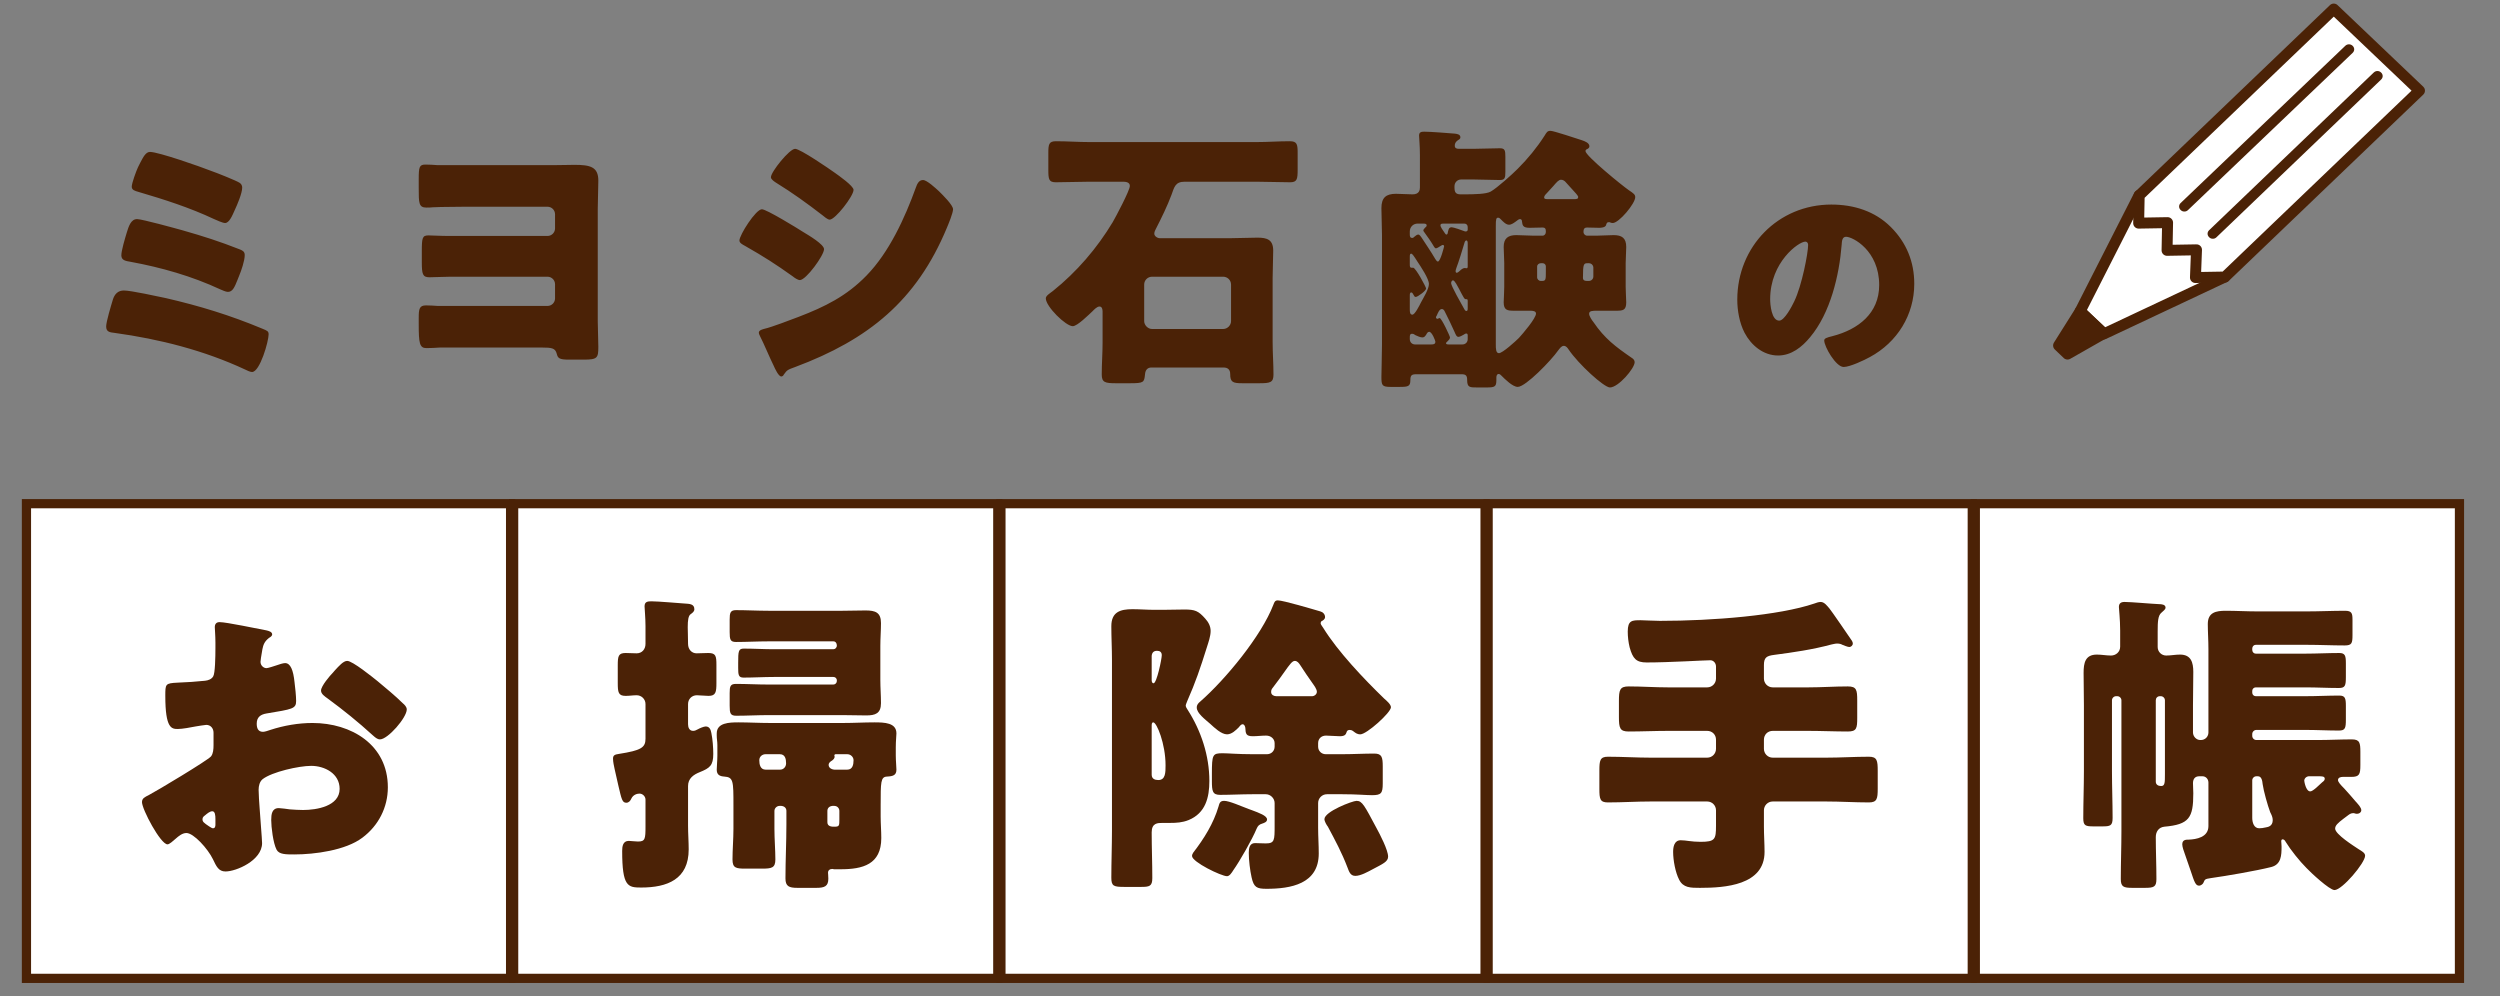
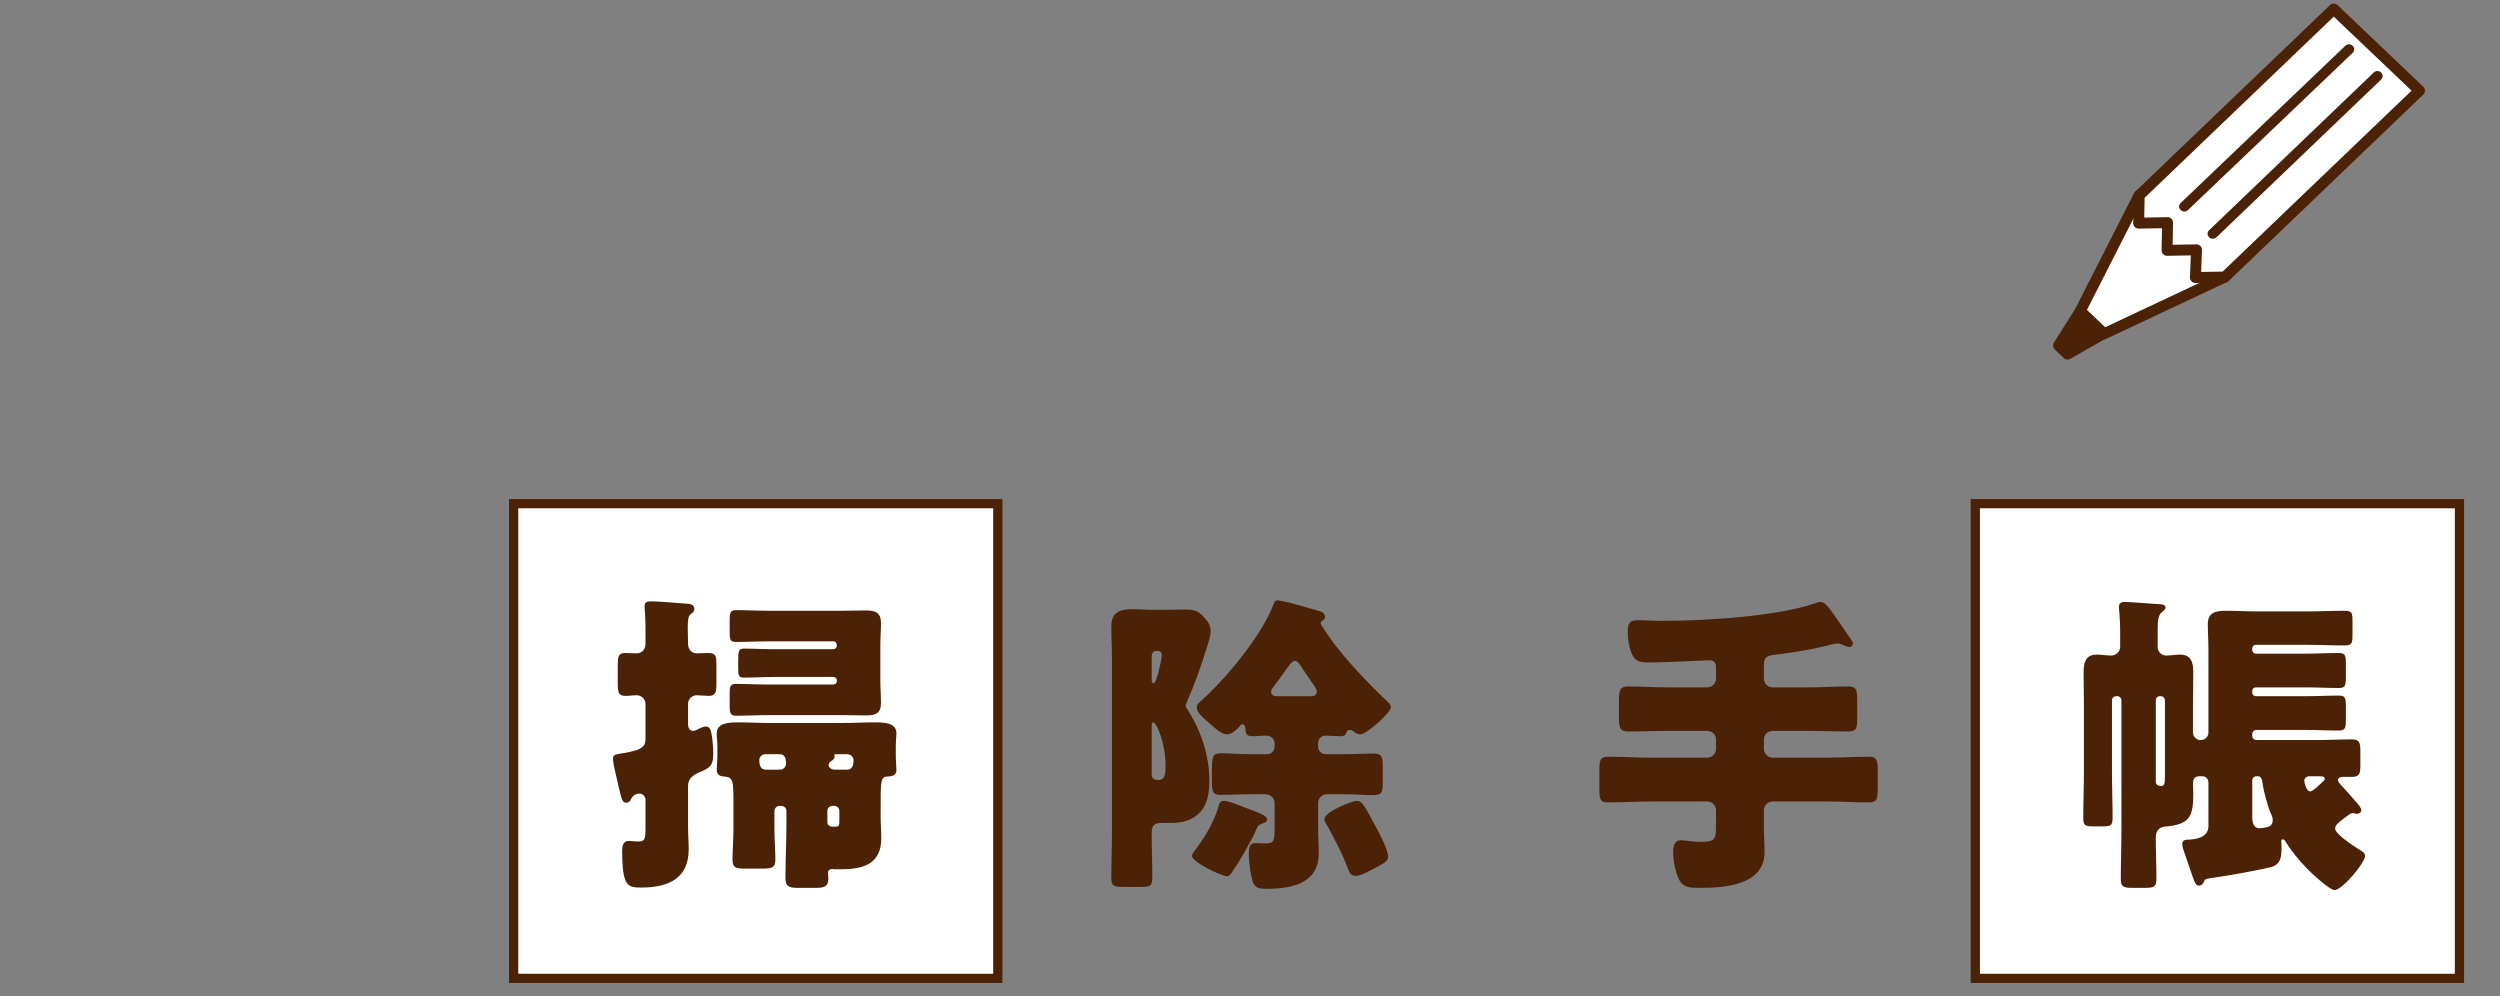
<svg xmlns="http://www.w3.org/2000/svg" width="276" height="110" viewBox="0 0 276 110" fill="none">
  <rect x="0" y="0" width="276" height="110" fill="#808080" stroke="none" />
-   <path d="M14.544 20.619C14.544 20.216 15.04 18.882 15.227 18.478C15.32 18.323 15.382 18.137 15.475 17.982C15.816 17.33 16.096 16.772 16.561 16.772C17.492 16.772 22.178 18.416 23.264 18.851C23.822 19.037 26.087 19.937 26.46 20.185C26.646 20.309 26.739 20.495 26.739 20.712C26.739 21.333 26.181 22.636 25.901 23.226C25.653 23.785 25.312 24.622 24.846 24.622C24.598 24.622 23.915 24.312 23.636 24.188C20.936 22.916 18.113 22.016 15.258 21.178C14.947 21.085 14.544 20.992 14.544 20.619ZM13.675 32.07C14.451 32.07 17.399 32.721 18.299 32.908C22.053 33.777 25.405 34.801 28.973 36.29C29.501 36.507 29.656 36.569 29.656 36.911C29.656 37.687 28.694 41.069 27.825 41.069C27.608 41.069 27.236 40.883 27.049 40.79C22.519 38.679 17.616 37.438 12.682 36.756C12.155 36.694 11.72 36.663 11.72 36.042C11.72 35.514 12.279 33.684 12.465 33.063C12.651 32.473 13.023 32.07 13.675 32.07ZM15.134 24.188C15.661 24.188 19.385 25.212 20.161 25.429C22.55 26.112 24.195 26.639 26.491 27.539C26.801 27.663 27.018 27.788 27.018 28.16C27.018 28.781 26.646 29.867 26.398 30.456L26.212 30.922C25.901 31.698 25.684 32.225 25.157 32.225C24.939 32.225 24.536 32.039 24.319 31.946C21.185 30.487 17.802 29.525 14.42 28.905C13.892 28.812 13.396 28.75 13.396 28.191C13.396 27.663 13.799 26.329 13.985 25.709C14.203 24.995 14.451 24.188 15.134 24.188ZM48.275 18.23H61.277C62.084 18.23 62.828 18.199 63.418 18.199C65.156 18.199 66.056 18.416 66.056 19.937C66.056 20.992 65.993 22.016 65.993 23.04V35.483C65.993 36.414 66.056 37.345 66.056 38.276C66.056 39.517 65.963 39.703 64.442 39.703H62.797C61.742 39.703 61.587 39.548 61.463 39.052C61.308 38.431 60.904 38.369 59.849 38.369H48.554C48.057 38.4 47.561 38.431 47.065 38.431C46.32 38.431 46.227 37.873 46.227 35.825V35.111C46.227 34.118 46.289 33.715 47.033 33.715C47.375 33.715 47.964 33.746 48.368 33.777H60.439C60.904 33.777 61.277 33.404 61.277 32.939V31.387C61.277 30.922 60.904 30.549 60.439 30.549H49.764C49.02 30.549 47.995 30.611 47.406 30.611C46.661 30.611 46.568 30.27 46.568 28.936V27.726C46.568 26.236 46.63 25.988 47.313 25.988C47.685 25.988 48.585 26.05 49.671 26.05H60.439C60.904 26.05 61.277 25.677 61.277 25.212V23.66C61.277 23.195 60.904 22.823 60.439 22.823H51.316C50.137 22.854 48.957 22.823 47.778 22.885C47.53 22.916 47.313 22.916 47.065 22.916C46.227 22.916 46.227 22.388 46.227 20.806V19.782C46.227 18.447 46.289 18.168 46.971 18.168C47.406 18.168 47.84 18.199 48.275 18.23ZM87.777 16.43C88.336 16.43 91.501 18.602 92.153 19.068C92.587 19.378 94.232 20.526 94.232 20.961C94.232 21.643 92.215 24.25 91.594 24.25C91.377 24.25 90.974 23.909 90.787 23.753C89.143 22.481 87.467 21.271 85.698 20.185C85.512 20.061 85.109 19.813 85.109 19.564C85.109 18.975 87.157 16.43 87.777 16.43ZM81.633 26.546C81.633 25.957 83.433 23.102 84.116 23.102C84.612 23.102 88.057 25.212 88.677 25.615C89.298 25.988 90.974 26.981 90.974 27.508C90.974 28.191 88.987 30.922 88.305 30.922C88.088 30.922 87.715 30.674 87.529 30.518C85.667 29.184 84.302 28.315 82.285 27.167C81.944 26.981 81.633 26.826 81.633 26.546ZM83.774 36.724C83.774 36.445 84.209 36.352 84.426 36.29C85.14 36.135 87.343 35.297 88.15 34.987C91.067 33.87 93.456 32.691 95.659 30.425C98.173 27.85 99.91 24.033 101.121 20.681C101.245 20.34 101.431 19.875 101.896 19.875C102.331 19.875 103.293 20.775 103.665 21.116C104.069 21.519 105.217 22.636 105.217 23.102C105.217 23.505 104.72 24.715 104.534 25.15C101.183 33.218 95.845 37.5 87.808 40.51C86.971 40.821 86.908 40.821 86.536 41.348C86.505 41.441 86.381 41.565 86.257 41.565C85.947 41.565 85.543 40.666 85.419 40.386C84.984 39.517 84.333 37.935 83.93 37.159C83.867 37.035 83.774 36.849 83.774 36.724ZM121.725 37.811V34.397C121.725 34.149 121.663 33.839 121.384 33.839C121.105 33.839 120.794 34.18 120.608 34.366C120.205 34.739 118.933 36.011 118.436 36.011C117.66 36.011 115.457 33.839 115.457 32.939C115.457 32.66 115.86 32.411 116.233 32.132C118.87 30.022 121.105 27.415 122.842 24.529C123.184 23.94 124.735 21.023 124.735 20.526C124.735 20.123 124.301 20.061 123.991 20.061H120.298C119.057 20.061 117.815 20.123 116.574 20.123C115.798 20.123 115.736 19.813 115.736 18.758V16.896C115.736 15.934 115.798 15.592 116.574 15.592C117.815 15.592 119.057 15.685 120.298 15.685H138.699C139.941 15.685 141.151 15.592 142.392 15.592C143.199 15.592 143.261 15.934 143.261 16.896V18.727C143.261 19.782 143.199 20.123 142.423 20.123C141.182 20.123 139.941 20.061 138.699 20.061H130.786C129.731 20.061 129.638 20.681 129.328 21.519C128.893 22.698 128.211 24.095 127.621 25.243C127.528 25.398 127.435 25.615 127.435 25.802C127.435 26.05 127.745 26.298 128.056 26.298H135.782C136.806 26.298 137.83 26.236 138.823 26.236C139.878 26.236 140.561 26.453 140.561 27.663C140.561 28.657 140.499 29.649 140.499 30.674V37.811C140.499 38.99 140.592 40.169 140.592 41.348C140.592 42.217 140.251 42.31 139.041 42.31H137.148C136.093 42.31 135.813 42.186 135.813 41.286C135.813 40.821 135.565 40.572 135.069 40.572H127.125C126.659 40.572 126.442 40.883 126.411 41.317C126.318 42.217 126.287 42.31 124.735 42.31H123.184C122.005 42.31 121.632 42.217 121.632 41.348C121.632 40.169 121.725 38.99 121.725 37.811ZM126.318 31.418V35.452C126.318 35.887 126.721 36.321 127.187 36.321H135.038C135.503 36.321 135.907 35.918 135.907 35.452V31.418C135.907 30.922 135.503 30.549 135.038 30.549H127.187C126.721 30.549 126.318 30.922 126.318 31.418ZM161.383 41.317H156.387C155.86 41.317 155.704 41.41 155.704 41.969C155.704 42.651 155.456 42.714 154.556 42.714H153.501C152.57 42.714 152.508 42.527 152.508 41.596C152.508 40.945 152.57 39.145 152.57 38.028V25.895C152.57 24.933 152.508 23.971 152.508 22.978C152.508 21.83 153.005 21.395 154.122 21.395C154.742 21.395 155.332 21.457 155.953 21.457C156.697 21.457 156.759 20.961 156.759 20.681V17.175C156.759 16.027 156.666 15.251 156.666 14.972C156.666 14.599 156.884 14.537 157.225 14.537C157.908 14.537 159.894 14.693 160.638 14.755C160.887 14.786 161.228 14.848 161.228 15.158C161.228 15.344 161.073 15.406 160.887 15.53C160.7 15.685 160.607 15.841 160.607 16.089C160.607 16.368 160.824 16.43 161.073 16.43H162.624C163.617 16.43 164.61 16.368 165.572 16.368C166.131 16.368 166.193 16.585 166.193 17.299V18.975C166.193 19.657 166.131 19.875 165.572 19.875C164.61 19.875 163.617 19.813 162.624 19.813H161.321C160.887 19.813 160.576 20.154 160.576 20.557V20.712C160.576 21.24 160.731 21.457 161.259 21.457H161.538C162.81 21.457 164.114 21.426 164.579 21.147C165.324 20.712 166.907 19.285 167.558 18.633C168.675 17.516 169.668 16.306 170.506 15.003C170.754 14.599 170.816 14.444 171.189 14.444C171.499 14.444 174.137 15.313 174.602 15.468C174.975 15.592 175.471 15.779 175.471 16.151C175.471 16.306 175.347 16.399 175.223 16.461C175.13 16.492 175.037 16.554 175.037 16.678C175.037 17.206 179.133 20.526 179.815 20.992C180.374 21.364 180.529 21.488 180.529 21.768C180.529 22.481 178.729 24.622 178.047 24.622C177.892 24.622 177.83 24.591 177.705 24.529H177.581C177.395 24.529 177.364 24.684 177.302 24.871C177.209 25.119 176.743 25.15 176.557 25.15C176.092 25.15 175.657 25.119 175.192 25.119C174.944 25.119 174.819 25.274 174.819 25.522V25.615C174.819 25.833 175.006 26.019 175.223 26.019H176.247C176.868 26.019 177.488 25.957 178.14 25.957C179.04 25.957 179.536 26.267 179.536 27.26C179.536 27.85 179.474 28.439 179.474 29.06V31.666C179.474 32.287 179.536 33.001 179.536 33.373C179.536 34.273 179.164 34.304 178.388 34.304H176.34C175.812 34.304 175.44 34.304 175.44 34.645C175.44 34.894 175.75 35.359 175.906 35.545C177.147 37.376 178.357 38.276 180.157 39.517C180.312 39.61 180.467 39.766 180.467 39.983C180.467 40.666 178.667 42.776 177.736 42.776C177.085 42.776 174.261 40.2 173.175 38.586C173.051 38.4 172.896 38.183 172.647 38.183C172.368 38.183 172.182 38.493 172.027 38.679C171.251 39.797 168.427 42.714 167.558 42.714C167 42.714 166.131 41.845 165.758 41.472C165.665 41.379 165.572 41.286 165.448 41.286C165.262 41.286 165.2 41.503 165.2 41.658V41.969C165.2 42.714 165.014 42.776 164.052 42.776H163.09C162.252 42.776 161.973 42.776 161.973 41.938C161.973 41.503 161.849 41.317 161.383 41.317ZM168.955 34.304H167.155C166.41 34.304 166.007 34.242 166.007 33.373C166.007 33.001 166.069 32.349 166.069 31.666V29.06C166.069 28.439 166.007 27.85 166.007 27.26C166.007 26.298 166.503 25.957 167.403 25.957C168.024 25.957 168.675 26.019 169.296 26.019H170.289C170.506 26.019 170.661 25.833 170.661 25.615V25.553C170.661 25.274 170.599 25.119 170.289 25.119C169.823 25.119 169.358 25.15 168.862 25.15C168.086 25.15 168.086 24.84 168.024 24.436C168.024 24.312 167.962 24.188 167.806 24.188C167.682 24.188 167.527 24.312 167.372 24.436C167.155 24.591 166.876 24.809 166.596 24.809C166.255 24.809 165.945 24.467 165.727 24.25C165.634 24.157 165.541 24.033 165.386 24.033C165.169 24.033 165.138 24.25 165.138 24.902V38.059C165.138 38.462 165.138 38.99 165.479 38.99C165.883 38.99 167.341 37.656 167.682 37.314C168.086 36.88 169.575 35.142 169.575 34.614C169.575 34.335 169.203 34.304 168.955 34.304ZM157.132 24.684H156.511C156.015 24.684 155.642 25.057 155.642 25.553V25.864C155.642 26.112 155.673 26.267 155.922 26.267C156.015 26.267 156.077 26.205 156.139 26.143C156.263 26.05 156.418 25.895 156.573 25.895C156.728 25.895 156.852 26.112 156.946 26.236C157.442 27.012 157.97 27.757 158.435 28.563C158.497 28.657 158.621 28.874 158.745 28.874C159.025 28.874 159.428 27.229 159.428 27.198C159.428 27.136 159.397 27.043 159.304 27.043C159.242 27.043 159.211 27.043 159.025 27.167C158.838 27.291 158.621 27.415 158.528 27.415C158.435 27.415 158.373 27.322 158.311 27.229C158.032 26.733 157.566 26.081 157.225 25.615C157.194 25.584 157.132 25.491 157.132 25.429C157.132 25.336 157.318 25.15 157.38 25.088C157.473 25.026 157.504 24.964 157.504 24.871C157.504 24.715 157.349 24.684 157.132 24.684ZM162.035 25.305V25.057C162.035 24.84 161.88 24.684 161.662 24.684H159.428C159.118 24.684 159.025 24.715 159.025 24.871C159.025 25.057 159.273 25.398 159.49 25.709C159.552 25.802 159.614 25.895 159.676 25.895C159.831 25.895 159.831 25.709 159.863 25.553C159.925 25.336 159.956 25.088 160.266 25.088C160.452 25.088 161.445 25.429 161.662 25.522C161.724 25.553 161.755 25.553 161.817 25.553C162.035 25.553 162.035 25.398 162.035 25.305ZM155.642 28.346V29.184C155.642 29.37 155.642 29.556 155.828 29.556H156.015C156.294 29.556 157.442 31.698 157.442 31.853C157.442 32.101 156.511 32.784 156.294 32.784C156.17 32.784 156.108 32.66 156.046 32.535C155.953 32.38 155.922 32.287 155.797 32.287C155.642 32.287 155.642 32.504 155.642 32.628V34.149C155.642 34.397 155.642 34.739 155.922 34.739C156.201 34.739 156.666 33.808 156.884 33.373C157.132 32.908 157.752 31.915 157.752 31.356C157.752 30.767 156.852 29.432 156.48 28.874C156.108 28.284 155.922 28.005 155.797 28.005C155.673 28.005 155.642 28.098 155.642 28.346ZM162.035 33.932V33.249C162.035 33.032 162.004 33.032 161.849 33.032C161.662 33.032 161.631 32.939 161.042 31.822C160.949 31.666 160.607 30.953 160.421 30.953C160.266 30.953 160.204 31.139 160.204 31.263C160.204 31.573 161.321 33.528 161.6 34.025C161.662 34.149 161.755 34.335 161.88 34.335C162.035 34.335 162.035 34.211 162.035 33.932ZM162.035 29.339V26.919C162.035 26.764 162.035 26.546 161.88 26.546C161.755 26.546 161.693 26.733 161.662 26.857C161.569 27.229 160.949 29.184 160.793 29.556C160.762 29.68 160.7 29.805 160.7 29.929C160.7 30.022 160.731 30.115 160.824 30.115C160.918 30.115 161.104 29.96 161.166 29.898C161.29 29.774 161.507 29.587 161.724 29.587C161.755 29.587 161.849 29.618 161.88 29.618C162.035 29.618 162.035 29.525 162.035 29.339ZM160.049 38.028H161.445C161.786 38.028 162.035 37.78 162.035 37.438V37.066C162.035 36.973 162.035 36.818 161.88 36.818C161.786 36.818 161.693 36.88 161.6 36.942C161.445 37.035 161.166 37.19 161.011 37.19C160.793 37.19 160.7 36.911 160.576 36.631C160.235 35.856 159.863 35.111 159.49 34.366C159.428 34.242 159.335 34.118 159.18 34.118C158.901 34.118 158.745 34.552 158.621 34.832C158.59 34.894 158.528 34.956 158.528 35.049C158.528 35.111 158.621 35.204 158.683 35.204C158.745 35.204 158.87 35.111 158.932 35.111C159.149 35.111 160.08 37.128 160.08 37.252C160.08 37.438 159.894 37.593 159.769 37.718C159.707 37.78 159.645 37.811 159.645 37.904C159.645 38.028 159.831 38.028 160.049 38.028ZM155.642 37.252V37.438C155.642 37.78 155.891 38.028 156.232 38.028H157.939C158.218 38.028 158.466 38.028 158.466 37.718C158.466 37.624 158.094 36.631 157.783 36.631C157.628 36.631 157.535 36.787 157.473 36.911C157.349 37.097 157.256 37.252 157.039 37.252C156.79 37.252 156.48 37.097 156.263 37.004C156.139 36.911 156.046 36.849 155.891 36.849C155.642 36.849 155.642 37.066 155.642 37.252ZM170.661 29.991V29.401C170.661 29.215 170.506 29.06 170.32 29.06H170.103C169.886 29.06 169.699 29.215 169.699 29.432V30.611C169.699 30.829 169.886 31.015 170.103 31.015H170.227C170.661 31.015 170.661 30.86 170.661 29.991ZM175.223 31.015H175.409C175.688 31.015 175.906 30.798 175.906 30.518V29.556C175.906 29.277 175.688 29.06 175.409 29.06H175.285C174.851 29.06 174.757 29.091 174.757 30.674C174.757 30.984 175.006 31.015 175.223 31.015ZM171.065 21.985H173.671C174.075 21.985 174.23 21.985 174.23 21.736C174.23 21.612 173.889 21.24 173.485 20.806C173.299 20.588 173.082 20.371 172.865 20.123C172.74 19.968 172.554 19.844 172.337 19.844C172.089 19.844 171.872 20.092 171.499 20.526C171.313 20.744 171.158 20.899 170.848 21.24C170.692 21.395 170.475 21.612 170.475 21.768C170.475 21.985 170.599 21.985 171.065 21.985ZM202.175 22.583C204.66 22.583 206.999 23.314 208.753 25.068C210.483 26.798 211.335 28.918 211.335 31.33C211.335 34.765 209.459 37.786 206.438 39.418C205.829 39.759 204.221 40.515 203.539 40.515C202.686 40.515 201.395 38.273 201.395 37.591C201.395 37.372 201.614 37.274 202.321 37.104C205.147 36.373 207.462 34.594 207.462 31.476C207.462 27.651 204.538 26.14 203.807 26.14C203.393 26.14 203.344 26.579 203.32 27.017C203.052 30.404 202.077 34.546 199.836 37.226C198.934 38.322 197.765 39.248 196.303 39.248C194.671 39.248 193.331 38.127 192.6 36.738C192.04 35.666 191.796 34.278 191.796 33.084C191.796 27.237 196.303 22.583 202.175 22.583ZM199.3 26.676C198.593 26.676 195.426 28.918 195.426 33.035C195.426 33.62 195.572 35.398 196.425 35.398C197.01 35.398 197.838 33.79 198.082 33.279C198.934 31.525 199.617 27.919 199.617 27.042C199.617 26.847 199.519 26.676 199.3 26.676Z" fill="#4B2206" />
  <path d="M245.612 30.584L232.259 36.868L229.646 34.365L236.149 21.575L245.612 30.584Z" fill="white" stroke="#4B2206" stroke-width="1.209" stroke-miterlimit="10" stroke-linecap="round" stroke-linejoin="round" />
  <path d="M228.254 39.09L227.267 38.145L229.648 34.363L232.26 36.81L228.254 39.09Z" fill="#4B2206" stroke="#4B2206" stroke-width="1.209" stroke-miterlimit="10" stroke-linecap="round" stroke-linejoin="round" />
  <path d="M245.629 30.584L242.378 30.64L242.494 27.581L239.243 27.637L239.301 24.579L236.108 24.634L236.166 21.576L257.647 1L267.11 10.009L245.629 30.584Z" fill="white" stroke="#4B2206" stroke-width="1.209" stroke-miterlimit="10" stroke-linecap="round" stroke-linejoin="round" />
  <path d="M241.153 23.354C240.979 23.354 240.863 23.298 240.747 23.187C240.514 22.965 240.514 22.631 240.747 22.409L258.918 5.058C259.15 4.836 259.499 4.836 259.731 5.058C259.963 5.281 259.963 5.614 259.731 5.837L241.559 23.187C241.443 23.298 241.327 23.354 241.153 23.354Z" fill="#4B2206" />
  <path d="M244.296 26.358C244.122 26.358 244.006 26.302 243.89 26.191C243.658 25.968 243.658 25.635 243.89 25.412L262.061 8.007C262.294 7.784 262.642 7.784 262.874 8.007C263.106 8.229 263.106 8.563 262.874 8.785L244.703 26.191C244.587 26.302 244.471 26.358 244.296 26.358Z" fill="#4B2206" />
-   <rect x="2.92" y="55.607" width="53.45" height="52.404" fill="white" stroke="#4B2206" stroke-width="1.019" />
  <rect x="56.707" y="55.607" width="53.45" height="52.404" fill="white" stroke="#4B2206" stroke-width="1.019" />
-   <rect x="110.502" y="55.607" width="53.45" height="52.404" fill="white" stroke="#4B2206" stroke-width="1.019" />
-   <rect x="164.289" y="55.607" width="53.45" height="52.404" fill="white" stroke="#4B2206" stroke-width="1.019" />
  <rect x="218.075" y="55.607" width="53.45" height="52.404" fill="white" stroke="#4B2206" stroke-width="1.019" />
-   <path d="M28.655 89.11C28.69 89.806 28.934 92.66 28.934 93.078C28.934 94.992 26.08 96.21 24.897 96.21C24.131 96.21 23.888 95.653 23.505 94.852C22.948 93.704 21.382 91.964 20.581 91.964C20.129 91.964 19.711 92.312 19.398 92.59C19.12 92.834 18.702 93.217 18.493 93.217C17.728 93.217 15.675 89.354 15.675 88.553C15.675 88.136 15.988 87.997 16.405 87.788C17.275 87.335 22.913 83.96 23.296 83.507C23.54 83.194 23.574 82.707 23.574 82.254V80.897C23.574 80.41 23.261 80.027 22.774 80.027C22.635 80.027 21.799 80.166 21.591 80.201C21.069 80.305 20.129 80.48 19.642 80.48C18.946 80.48 18.25 80.445 18.25 76.825C18.25 75.503 18.25 75.433 19.607 75.364C20.616 75.329 21.625 75.259 22.635 75.155C22.983 75.12 23.366 74.981 23.54 74.668C23.748 74.32 23.783 72.58 23.783 71.536V70.944C23.783 70.213 23.714 69.448 23.714 69.239C23.714 68.891 23.888 68.682 24.236 68.682C25.001 68.682 28.412 69.413 29.386 69.587C29.699 69.656 30.047 69.761 30.047 70.039C30.047 70.213 29.839 70.352 29.699 70.422C29.177 70.84 29.073 71.188 28.969 71.675C28.829 72.44 28.76 72.963 28.76 73.067C28.76 73.45 29.073 73.763 29.421 73.763C29.595 73.763 30.326 73.519 30.535 73.45C30.813 73.345 31.265 73.206 31.474 73.206C32.066 73.206 32.379 73.972 32.518 75.329C32.588 75.851 32.692 76.86 32.692 77.382C32.692 78.252 32.309 78.287 29.386 78.774C28.795 78.879 28.342 79.157 28.342 79.888C28.342 80.375 28.481 80.793 29.038 80.793C29.247 80.793 29.63 80.653 29.839 80.584C31.335 80.097 32.936 79.818 34.502 79.818C38.782 79.818 42.819 82.22 42.819 86.918C42.819 89.145 41.775 91.163 40.001 92.486C38.156 93.878 34.746 94.33 32.483 94.33C31.544 94.33 30.813 94.33 30.535 93.808C30.152 93.078 29.943 91.303 29.943 90.537C29.943 89.911 30.013 89.215 30.778 89.215C30.987 89.215 31.753 89.319 31.996 89.354C32.414 89.389 33.075 89.423 33.458 89.423C34.954 89.423 37.495 89.006 37.495 87.092C37.495 85.386 35.824 84.551 34.363 84.551C33.005 84.551 30.047 85.213 29.003 86.013C28.655 86.291 28.551 86.778 28.551 87.196C28.551 87.614 28.621 88.693 28.655 89.11ZM23.783 91.024V90.433C23.783 90.015 23.748 89.563 23.435 89.563C23.157 89.563 22.844 89.841 22.635 90.015C22.495 90.12 22.356 90.224 22.356 90.433C22.356 90.711 22.461 90.816 23.087 91.233C23.296 91.372 23.435 91.442 23.505 91.442C23.748 91.442 23.783 91.233 23.783 91.024ZM38.33 72.963C38.922 72.963 41.149 74.772 41.671 75.19C42.471 75.851 43.724 76.895 44.455 77.626C44.664 77.8 44.907 78.043 44.907 78.322C44.907 79.227 42.819 81.628 41.949 81.628C41.636 81.628 41.393 81.384 41.114 81.141C39.548 79.714 37.913 78.391 36.207 77.139C35.824 76.86 35.442 76.617 35.442 76.234C35.442 75.747 36.416 74.598 36.764 74.25C36.834 74.18 36.903 74.076 36.973 74.007C37.425 73.519 37.913 72.963 38.33 72.963Z" fill="#4B2206" />
  <path d="M92.387 75.19V75.12C92.387 74.876 92.213 74.737 92.004 74.737H85.427C84.313 74.737 83.2 74.807 82.086 74.807C81.529 74.807 81.495 74.494 81.495 73.728V73.171C81.495 71.884 81.529 71.605 82.121 71.605C83.235 71.605 84.313 71.675 85.427 71.675H92.004C92.213 71.675 92.387 71.501 92.387 71.257C92.387 71.014 92.248 70.805 92.004 70.805H84.835C83.617 70.805 82.434 70.874 81.251 70.874C80.624 70.874 80.555 70.596 80.555 69.796V68.403C80.555 67.673 80.624 67.359 81.251 67.359C82.434 67.359 83.617 67.429 84.835 67.429H93.014C93.884 67.429 94.719 67.394 95.554 67.394C96.633 67.394 97.26 67.603 97.26 68.786C97.26 69.621 97.19 70.457 97.19 71.292V75.085C97.19 75.921 97.26 76.756 97.26 77.626C97.26 78.774 96.633 78.983 95.624 78.983C94.754 78.983 93.884 78.948 93.014 78.948H84.835C83.652 78.948 82.469 79.018 81.286 79.018C80.624 79.018 80.555 78.74 80.555 77.904V76.512C80.555 75.781 80.624 75.503 81.251 75.503C82.434 75.503 83.617 75.573 84.835 75.573H92.004C92.213 75.573 92.387 75.398 92.387 75.19ZM71.263 81.558V77.73C71.263 77.173 70.811 76.756 70.288 76.756C69.871 76.756 69.488 76.825 69.07 76.825C68.27 76.825 68.201 76.443 68.201 75.398V73.45C68.201 72.44 68.27 72.092 69.07 72.092C69.453 72.092 69.941 72.127 70.288 72.127C70.88 72.127 71.263 71.675 71.263 71.083V69.134C71.263 68.23 71.159 67.116 71.159 66.942C71.159 66.42 71.507 66.385 71.924 66.385C72.655 66.385 75.022 66.594 75.578 66.629C76.1 66.663 76.657 66.663 76.657 67.255C76.657 67.499 76.483 67.638 76.24 67.812C75.996 67.986 75.926 68.473 75.926 69.239C75.926 69.726 75.961 70.352 75.961 71.083C75.961 71.71 76.379 72.127 76.901 72.127C77.284 72.127 77.771 72.092 78.188 72.092C79.024 72.092 79.093 72.406 79.093 73.415V75.398C79.093 76.408 79.024 76.825 78.223 76.825C77.84 76.825 77.284 76.756 76.936 76.756C76.379 76.756 75.961 77.173 75.961 77.73V79.957C75.961 80.305 76.1 80.688 76.518 80.688C76.692 80.688 76.866 80.619 77.04 80.514C77.214 80.41 77.701 80.201 77.91 80.201C78.328 80.201 78.467 80.549 78.536 80.932C78.676 81.593 78.745 82.568 78.745 83.229C78.745 84.516 78.362 84.795 77.249 85.247C76.553 85.526 75.961 85.943 75.961 86.778V91.163C75.961 92.034 76.031 92.904 76.031 93.774C76.031 97.08 73.664 97.984 70.776 97.984C69.314 97.984 68.688 97.88 68.688 93.948C68.688 93.46 68.757 92.834 69.418 92.834C69.627 92.834 70.115 92.904 70.428 92.904C71.228 92.904 71.263 92.625 71.263 91.233V88.275C71.263 87.927 70.95 87.614 70.602 87.614C70.358 87.614 69.906 87.718 69.697 88.171C69.593 88.414 69.418 88.623 69.14 88.623C68.688 88.623 68.618 88.205 68.27 86.744C68.166 86.257 68.026 85.63 67.853 84.899C67.783 84.551 67.678 84.134 67.678 83.751C67.678 83.368 67.887 83.298 68.34 83.229C70.776 82.846 71.263 82.533 71.263 81.558ZM92.109 88.971H91.9C91.552 89.006 91.343 89.215 91.343 89.528V90.781C91.343 91.268 91.865 91.268 92.109 91.268C92.666 91.268 92.666 91.163 92.666 90.433V89.528C92.666 89.215 92.422 88.971 92.109 88.971ZM92.109 84.969H93.536C94.127 84.969 94.232 84.412 94.232 83.925C94.232 83.577 93.919 83.264 93.536 83.264H92.248C92.144 83.264 92.109 83.368 92.109 83.403C92.109 83.438 92.144 83.507 92.144 83.542C92.144 83.716 92.004 83.855 91.865 83.96C91.691 84.064 91.483 84.203 91.483 84.447C91.483 84.725 91.726 84.934 92.109 84.969ZM84.522 84.969H86.123C86.506 84.969 86.784 84.656 86.784 84.273C86.784 83.786 86.68 83.264 86.088 83.264H84.522C84.139 83.264 83.826 83.542 83.826 83.925C83.826 84.377 83.931 84.969 84.522 84.969ZM86.262 88.971H86.053C85.775 88.971 85.497 89.215 85.497 89.528V91.511C85.497 92.625 85.601 93.878 85.601 94.887C85.601 95.827 85.183 95.897 84.105 95.897H82.295C81.251 95.897 80.868 95.827 80.868 94.887C80.868 93.808 80.972 92.625 80.972 91.511V88.936C80.972 86.222 80.972 85.804 79.963 85.734C79.441 85.7 79.128 85.526 79.128 84.969C79.128 84.551 79.198 83.994 79.198 83.403V82.254C79.198 81.837 79.128 81.593 79.128 81.21V80.967C79.128 79.784 80.52 79.749 81.529 79.749C82.678 79.749 83.826 79.818 85.01 79.818H93.083C94.232 79.818 95.38 79.749 96.529 79.749C97.642 79.749 98.965 79.784 98.965 80.967C98.965 81.315 98.895 81.732 98.895 82.498V83.403C98.895 84.029 98.965 84.621 98.965 84.969C98.965 85.595 98.582 85.7 97.921 85.734C97.225 85.769 97.225 86.326 97.225 88.936V90.12C97.225 90.955 97.294 91.755 97.294 92.521C97.294 95.444 95.241 95.966 92.805 95.966C92.492 95.966 92.387 95.966 92.074 95.966C92.039 95.966 91.935 95.931 91.9 95.931C91.622 95.931 91.413 96.07 91.413 96.349C91.413 96.384 91.448 96.732 91.448 97.01C91.448 97.845 91.03 98.019 90.125 98.019H88.037C87.097 98.019 86.715 97.845 86.715 96.975C86.715 94.992 86.819 93.008 86.819 90.99V89.528C86.819 89.215 86.61 89.006 86.262 88.971Z" fill="#4B2206" />
  <path d="M137.865 89.319C137.969 89.354 138.143 89.423 138.247 89.458C138.978 89.737 139.883 90.05 139.883 90.468C139.883 90.746 139.57 90.85 139.361 90.92C139.013 91.024 138.874 91.163 138.735 91.477C138.247 92.66 136.855 95.096 136.159 96.07C135.985 96.349 135.742 96.732 135.463 96.732C134.837 96.732 131.6 95.166 131.6 94.504C131.6 94.365 131.67 94.226 131.739 94.122C132.923 92.59 133.967 90.92 134.524 89.041C134.628 88.658 134.698 88.414 135.15 88.414C135.707 88.414 137.029 89.006 137.865 89.319ZM149.767 88.414C150.393 88.414 150.637 88.936 151.959 91.407C152.342 92.103 153.247 93.843 153.247 94.574C153.247 95.131 152.655 95.374 151.541 95.966C151.019 96.245 150.219 96.697 149.627 96.697C149.07 96.697 148.931 96.21 148.757 95.757C148.131 94.122 147.435 92.834 146.6 91.268C146.46 91.094 146.217 90.676 146.217 90.433C146.217 89.597 149.314 88.414 149.767 88.414ZM127.146 80.132V85.526C127.146 85.978 127.494 86.117 127.877 86.117C128.677 86.117 128.677 85.282 128.677 84.482C128.677 82.115 127.703 79.749 127.32 79.749C127.146 79.749 127.146 79.992 127.146 80.132ZM127.146 72.406V75.085C127.146 75.225 127.181 75.433 127.355 75.433C127.703 75.433 128.259 72.754 128.259 72.336C128.259 71.988 128.051 71.849 127.737 71.849C127.355 71.849 127.181 72.058 127.146 72.406ZM122.761 91.651V72.823C122.761 71.605 122.691 70.352 122.691 69.134C122.691 67.568 123.666 67.255 125.023 67.255C125.823 67.255 126.624 67.325 127.459 67.325H128.364C129.164 67.325 129.965 67.29 130.765 67.29C131.913 67.29 132.296 67.429 133.062 68.299C133.41 68.682 133.654 69.134 133.654 69.656C133.654 70.248 133.41 70.909 133.236 71.466C132.505 73.798 131.983 75.329 131.078 77.382C131.009 77.556 130.904 77.8 130.904 77.904C130.904 78.043 131.043 78.252 131.113 78.357C132.61 80.688 133.514 83.438 133.514 86.222C133.514 88.031 133.097 89.771 131.217 90.537C130.521 90.816 129.86 90.85 129.164 90.85H128.364C127.807 90.85 127.146 90.85 127.146 91.894C127.146 93.6 127.215 95.27 127.215 96.941C127.215 97.845 126.902 97.915 125.962 97.915H124.153C122.97 97.915 122.691 97.845 122.691 96.906C122.691 95.166 122.761 93.391 122.761 91.651ZM140.892 76.86H144.86C145.103 76.86 145.382 76.651 145.382 76.373C145.382 76.095 145.103 75.712 144.929 75.468C144.512 74.876 143.885 73.972 143.537 73.415C143.398 73.206 143.224 72.963 142.945 72.963C142.667 72.963 142.389 73.345 141.797 74.18C141.484 74.633 141.101 75.155 140.544 75.886C140.37 76.095 140.335 76.199 140.335 76.408C140.335 76.721 140.649 76.86 140.892 76.86ZM145.521 82.046V82.428C145.521 82.916 145.904 83.264 146.356 83.264H148.2C149.384 83.264 150.567 83.194 151.715 83.194C152.551 83.194 152.655 83.577 152.655 84.621V86.5C152.655 87.579 152.481 87.788 151.472 87.788C150.811 87.788 149.801 87.683 148.2 87.683H146.495C145.938 87.683 145.521 88.136 145.521 88.658V91.372C145.521 92.347 145.59 93.286 145.59 94.226C145.59 97.602 142.493 98.124 139.813 98.124C138.735 98.124 138.421 97.95 138.178 96.871C138.004 96.105 137.865 94.957 137.865 94.156C137.865 93.669 137.934 93.078 138.561 93.078C138.804 93.078 139.291 93.112 139.744 93.112C140.718 93.112 140.718 92.764 140.718 91.163V88.658C140.718 88.136 140.266 87.683 139.744 87.683H138.247C137.064 87.683 135.881 87.753 134.698 87.753C133.862 87.753 133.793 87.335 133.793 86.222V85.456C133.793 83.298 133.862 83.159 134.976 83.159C135.602 83.159 136.646 83.264 138.247 83.264H139.883C140.335 83.264 140.718 82.916 140.718 82.428V82.046C140.718 81.593 140.335 81.21 139.779 81.21C139.291 81.21 138.804 81.28 138.317 81.28C137.551 81.28 137.516 81.001 137.482 80.34C137.447 80.166 137.377 79.957 137.168 79.957C137.029 79.957 136.855 80.166 136.786 80.271C136.438 80.619 135.985 81.071 135.463 81.071C134.837 81.071 134.071 80.34 133.619 79.923C133.027 79.401 132.122 78.74 132.122 78.113C132.122 77.8 132.296 77.626 132.505 77.452C135.289 75.016 139.257 70.213 140.579 66.768C140.683 66.489 140.753 66.281 141.066 66.281C141.658 66.281 144.929 67.255 145.764 67.499C146.043 67.568 146.286 67.812 146.286 68.125C146.286 68.369 146.043 68.508 145.904 68.578C145.834 68.612 145.799 68.717 145.799 68.821C145.799 68.925 146.008 69.204 146.078 69.308C147.713 71.953 150.567 74.946 152.829 77.139C153.073 77.347 153.56 77.765 153.56 78.078C153.56 78.67 150.88 81.071 150.184 81.071C149.801 81.071 149.627 80.897 149.349 80.688C149.245 80.619 149.14 80.584 149.001 80.584C148.757 80.584 148.688 80.723 148.653 80.862C148.583 81.071 148.479 81.28 147.922 81.28C147.47 81.28 146.808 81.21 146.391 81.21C145.869 81.21 145.521 81.558 145.521 82.046Z" fill="#4B2206" />
  <path d="M194.737 73.415V74.911C194.737 75.433 195.155 75.886 195.712 75.886H199.644C201.071 75.886 202.533 75.781 203.994 75.781C204.969 75.781 205.038 76.164 205.038 77.347V79.261C205.038 80.41 204.969 80.758 203.994 80.758C202.533 80.758 201.071 80.688 199.644 80.688H195.712C195.155 80.688 194.737 81.106 194.737 81.663V82.672C194.737 83.194 195.155 83.646 195.712 83.646H201.593C203.194 83.646 204.76 83.542 206.326 83.542C207.231 83.542 207.3 83.96 207.3 85.108V87.057C207.3 88.171 207.231 88.588 206.326 88.588C204.76 88.588 203.194 88.484 201.593 88.484H195.712C195.155 88.484 194.737 88.936 194.737 89.458V91.268C194.737 92.207 194.807 93.147 194.807 94.052C194.807 97.741 190.422 98.019 187.673 98.019C186.629 98.019 185.828 98.019 185.376 97.115C184.958 96.314 184.714 94.957 184.714 94.052C184.714 93.53 184.819 92.764 185.55 92.764C186.141 92.764 186.733 92.938 187.742 92.938C189.343 92.938 189.447 92.66 189.447 91.163V89.458C189.447 88.936 189.03 88.484 188.473 88.484H182.244C180.678 88.484 179.111 88.588 177.511 88.588C176.641 88.588 176.571 88.205 176.571 87.092V85.073C176.571 83.96 176.641 83.542 177.511 83.542C179.111 83.542 180.678 83.646 182.244 83.646H188.473C189.03 83.646 189.447 83.194 189.447 82.672V81.663C189.447 81.106 189.03 80.688 188.473 80.688H184.158C182.696 80.688 181.269 80.758 179.807 80.758C178.833 80.758 178.729 80.375 178.729 79.157V77.382C178.729 76.164 178.833 75.781 179.807 75.781C181.269 75.781 182.696 75.886 184.158 75.886H188.473C189.03 75.886 189.447 75.433 189.447 74.911V73.589C189.447 73.206 189.169 72.893 188.821 72.893C188.195 72.893 184.262 73.136 181.791 73.136C180.643 73.136 180.26 72.719 179.912 71.466C179.773 70.874 179.703 70.318 179.703 69.726C179.703 68.473 180.19 68.473 181.13 68.473C181.548 68.473 182.522 68.543 183.253 68.543C189.099 68.543 196.408 67.951 200.305 66.629C200.514 66.559 200.758 66.455 201.001 66.455C201.419 66.455 201.732 66.907 201.976 67.186C202.115 67.325 204.168 70.318 204.447 70.735C204.516 70.84 204.551 70.944 204.551 71.048C204.551 71.257 204.342 71.431 204.168 71.431C203.994 71.431 203.577 71.257 203.403 71.188C203.229 71.083 203.02 71.048 202.811 71.048C202.602 71.048 202.393 71.118 202.185 71.153C200.131 71.71 197.974 72.023 195.851 72.301C195.05 72.406 194.737 72.58 194.737 73.415Z" fill="#4B2206" />
  <path d="M258.705 90.398C258.114 90.85 257.8 91.129 257.8 91.477C257.8 92.103 259.854 93.391 260.376 93.739C260.759 93.982 261.107 94.156 261.107 94.47C261.107 95.27 258.566 98.263 257.731 98.263C257.174 98.263 255.086 96.314 254.634 95.827C253.868 95.061 252.894 93.843 252.337 92.938C252.267 92.799 252.163 92.66 251.989 92.66C251.884 92.66 251.849 92.799 251.849 92.869C251.849 93.008 251.884 93.217 251.884 93.46C251.884 94.435 251.849 95.444 250.736 95.722C249.065 96.14 245.829 96.697 244.089 96.941C243.393 97.045 243.428 97.08 243.254 97.463C243.219 97.567 243.01 97.776 242.766 97.776C242.384 97.776 242.244 97.323 241.862 96.175C241.688 95.688 241.479 95.061 241.2 94.261C241.096 93.982 240.922 93.495 240.922 93.217C240.922 92.695 241.34 92.695 241.653 92.695C242.453 92.66 243.81 92.451 243.81 91.198V86.396C243.81 86.013 243.532 85.7 243.149 85.7H242.801C242.314 85.7 242.105 86.013 242.105 86.465C242.105 86.848 242.14 87.231 242.14 87.579C242.14 90.293 241.688 91.024 238.938 91.268C238.312 91.338 237.999 91.825 237.999 92.416C237.999 93.982 238.068 95.514 238.068 97.045C238.068 97.915 237.79 98.019 236.781 98.019H235.423C234.449 98.019 234.136 97.915 234.136 97.045C234.136 95.27 234.205 93.495 234.205 91.755V77.313C234.205 77.069 233.996 76.86 233.753 76.86H233.614C233.37 76.86 233.161 77.069 233.161 77.313V85.143C233.161 86.848 233.231 88.588 233.231 90.293C233.231 91.163 232.987 91.233 232.082 91.233H231.143C230.238 91.233 229.994 91.163 229.994 90.328C229.994 88.588 230.064 86.848 230.064 85.143V77.869C230.064 76.686 230.029 75.468 230.029 74.285C230.029 73.206 230.203 72.266 231.491 72.266C232.013 72.266 232.535 72.371 233.057 72.371C233.579 72.371 234.066 71.988 234.066 71.396V69.621C234.066 68.334 233.927 67.29 233.927 67.011C233.927 66.594 234.17 66.455 234.553 66.455C235.284 66.455 237.511 66.663 238.381 66.698C238.625 66.698 239.077 66.733 239.077 67.081C239.077 67.29 238.799 67.464 238.625 67.638C238.242 67.951 238.207 68.612 238.207 69.726V71.431C238.207 71.953 238.625 72.371 239.147 72.371C239.669 72.371 240.156 72.266 240.678 72.266C241.896 72.266 242.14 73.136 242.14 74.18C242.14 75.398 242.105 76.651 242.105 77.869V80.862C242.105 81.315 242.488 81.698 242.906 81.698H242.975C243.462 81.698 243.81 81.315 243.81 80.862V71.71C243.81 70.7 243.741 69.761 243.741 68.891C243.741 67.603 244.646 67.429 245.724 67.429C246.873 67.429 248.021 67.499 249.17 67.499H254.703C256.095 67.499 257.487 67.429 258.879 67.429C259.645 67.429 259.715 67.707 259.715 68.438V70.109C259.715 71.014 259.645 71.257 258.845 71.257C257.452 71.257 256.095 71.188 254.703 71.188H249.031C248.822 71.188 248.648 71.362 248.648 71.605V71.744C248.648 71.988 248.822 72.162 249.031 72.162H254.564C255.782 72.162 257 72.092 258.253 72.092C258.914 72.092 258.984 72.406 258.984 73.241V74.737C258.984 75.677 258.914 75.955 258.218 75.955C257 75.955 255.782 75.886 254.564 75.886H249.031C248.822 75.886 248.648 76.06 248.648 76.269V76.477C248.648 76.686 248.822 76.86 249.031 76.86H254.564C255.782 76.86 257 76.791 258.253 76.791C258.914 76.791 258.984 77.104 258.984 77.939V79.436C258.984 80.375 258.914 80.653 258.218 80.653C257 80.653 255.782 80.584 254.564 80.584H249.1C248.857 80.584 248.648 80.793 248.648 81.036V81.245C248.648 81.489 248.857 81.698 249.1 81.698H255.921C257.174 81.698 258.392 81.628 259.645 81.628C260.515 81.628 260.585 82.011 260.585 83.02V84.447C260.585 85.491 260.48 85.769 259.575 85.769H258.636C258.427 85.769 258.114 85.839 258.114 86.117C258.114 86.326 258.392 86.639 258.81 87.057C259.262 87.544 259.645 87.997 260.063 88.484C260.341 88.797 260.689 89.145 260.689 89.458C260.689 89.632 260.515 89.841 260.202 89.841C260.132 89.841 260.063 89.841 259.993 89.806C259.889 89.771 259.854 89.771 259.784 89.771C259.575 89.771 259.401 89.876 259.262 89.98C259.088 90.12 258.879 90.259 258.705 90.398ZM255.921 85.7H254.912C254.668 85.7 254.39 85.909 254.39 86.187C254.39 86.257 254.564 87.37 255.051 87.37C255.364 87.37 256.06 86.639 256.374 86.361C256.513 86.257 256.652 86.152 256.652 85.978C256.652 85.7 256.374 85.7 255.921 85.7ZM249.274 85.7H249.1C248.857 85.7 248.648 85.909 248.648 86.152V90.293C248.648 90.781 248.822 91.442 249.413 91.442C249.622 91.442 249.901 91.407 250.179 91.338C250.353 91.303 250.91 91.233 250.91 90.537C250.91 90.224 250.771 89.945 250.631 89.667C250.353 88.936 249.901 87.335 249.796 86.57C249.761 86.222 249.692 85.7 249.274 85.7ZM239.008 85.456V77.313C239.008 77.069 238.799 76.86 238.555 76.86H238.451C238.173 76.86 237.999 77.069 237.999 77.313V86.291C237.999 86.639 238.277 86.778 238.59 86.778C239.008 86.778 239.008 86.396 239.008 85.456Z" fill="#4B2206" />
</svg>